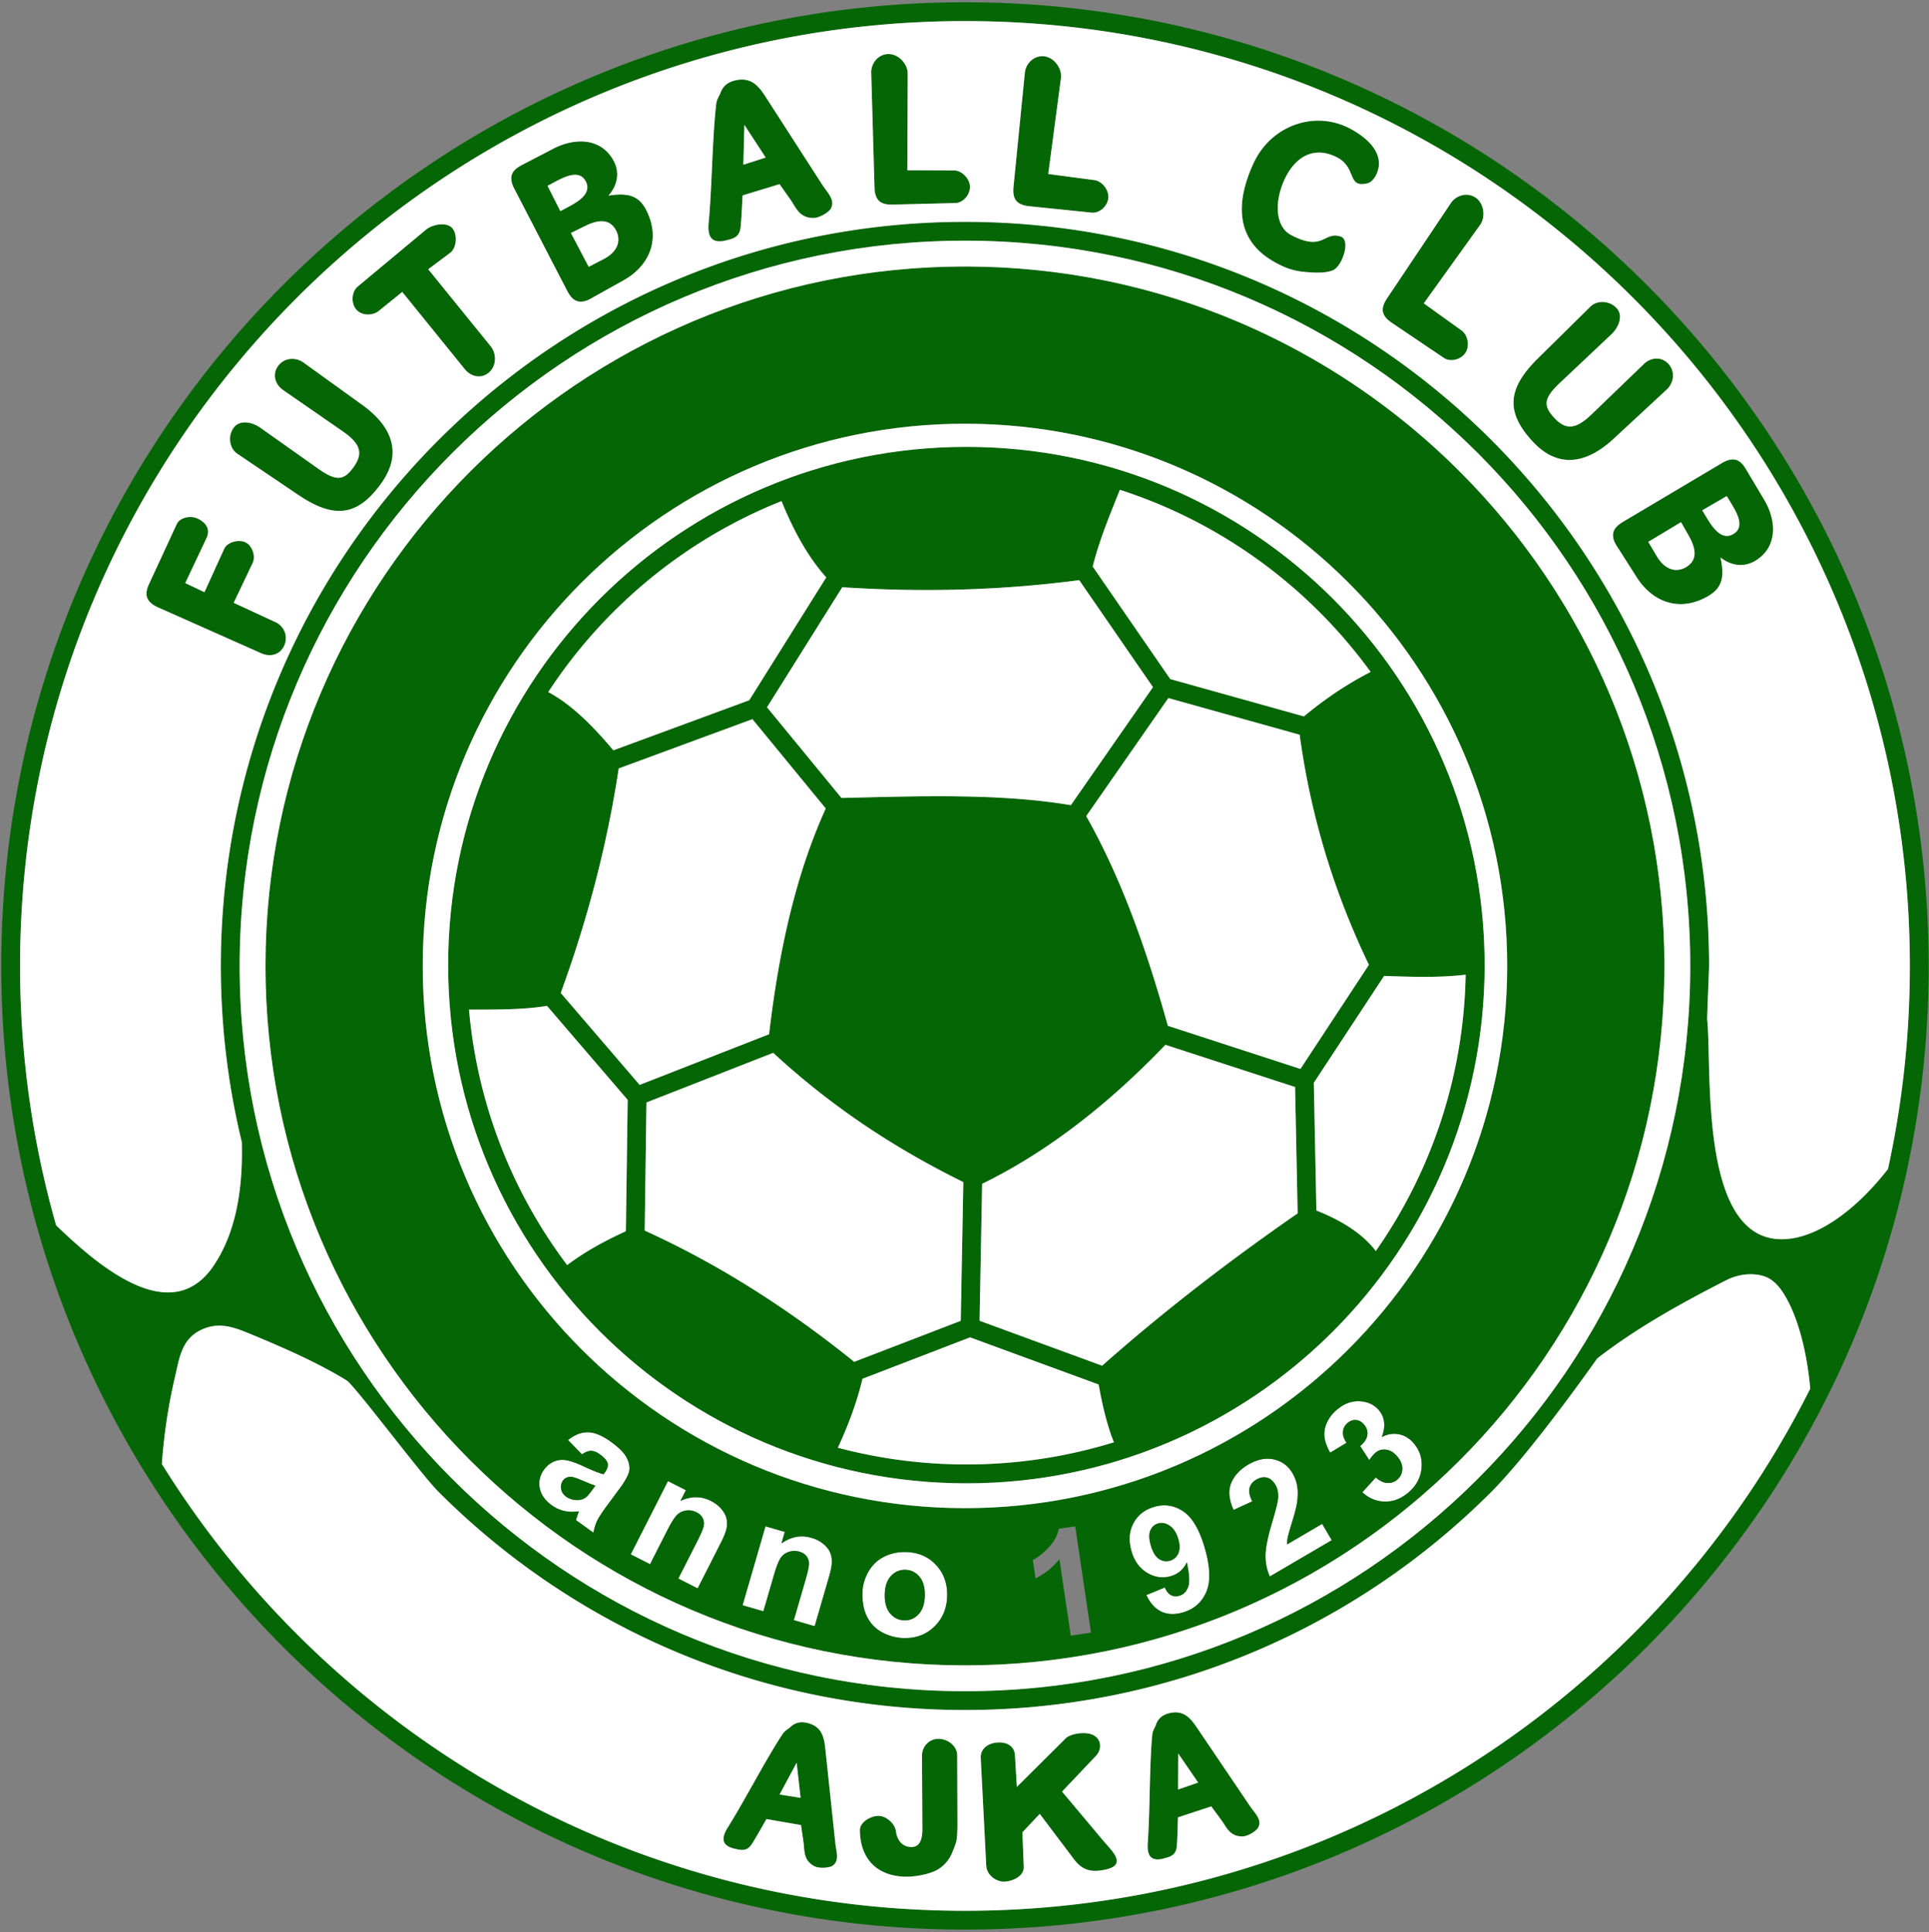
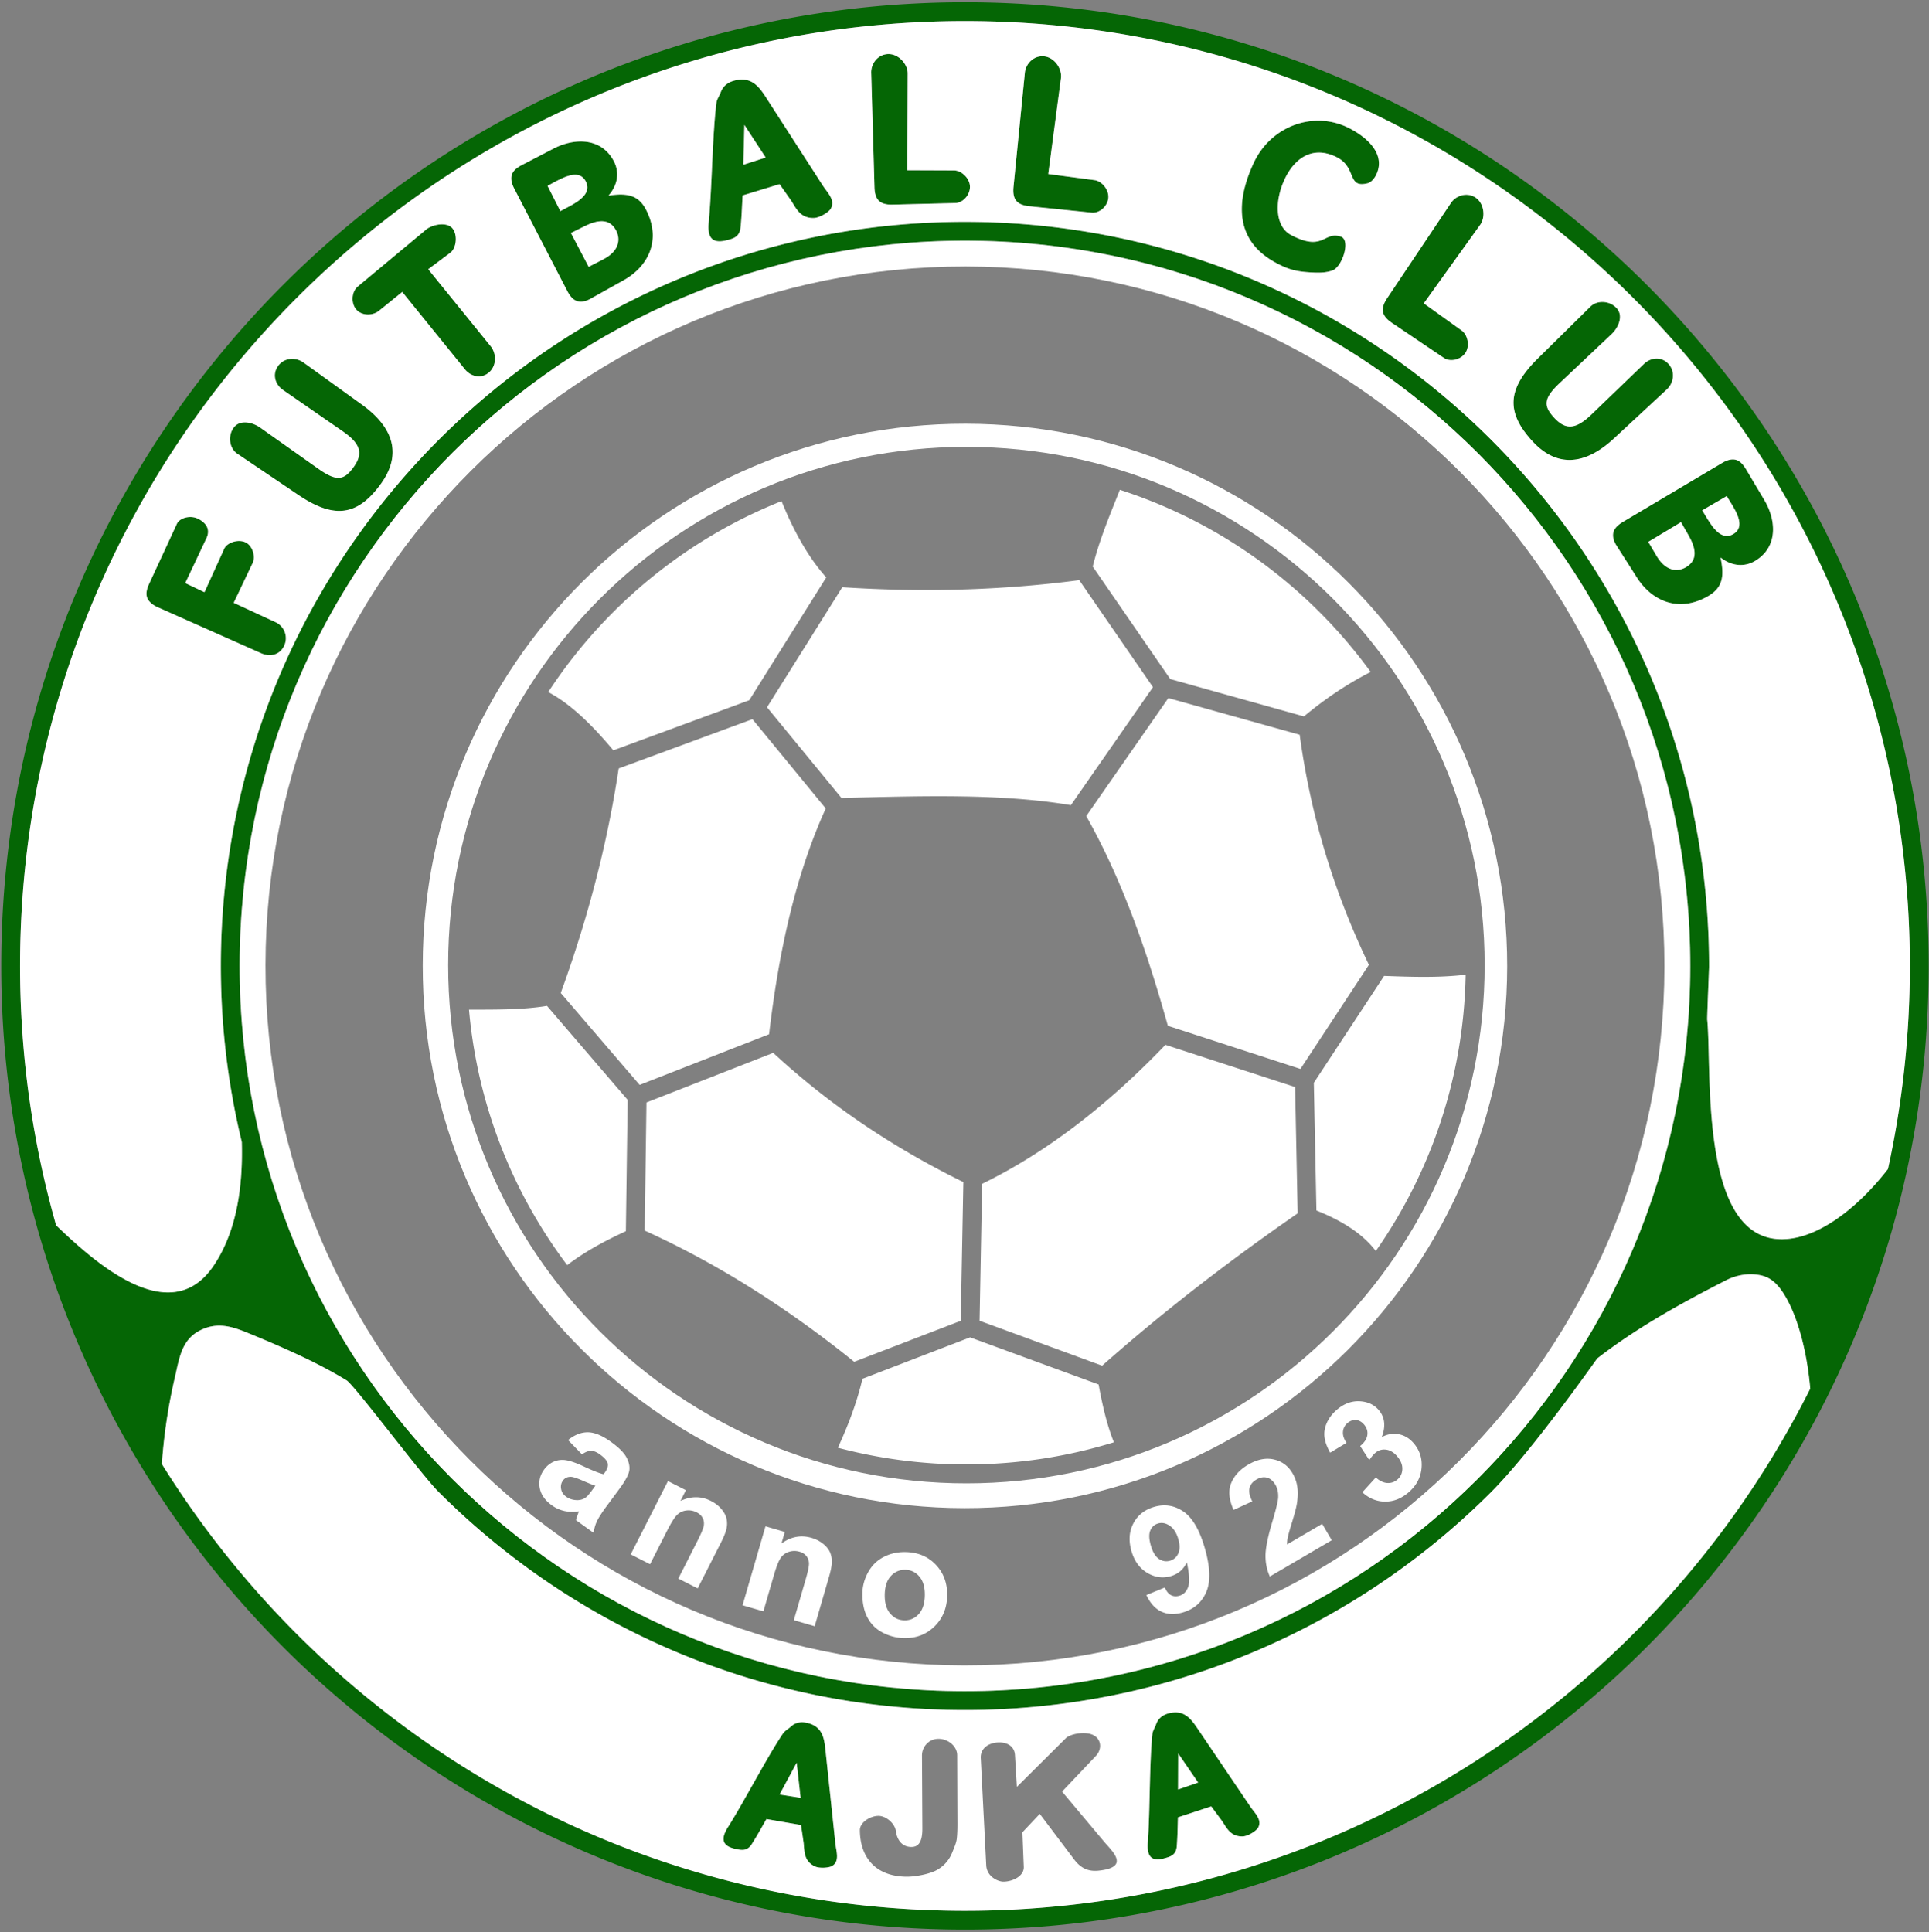
<svg xmlns="http://www.w3.org/2000/svg" width="579" height="580" fill="none">
  <rect width="100%" height="100%" fill="#808080" stroke="none" />
  <path fill="#056605" fill-rule="evenodd" d="m61.97 161.544-6.362 13.472 5.762 2.742 5.926-13.025c.884-1.944 4.25-2.962 6.386-1.945 2.13 1.013 3.081 4.26 2.17 6.176l-5.7 11.974 12.607 5.839a5.299 5.299 0 0 1 2.515 7.1c-1.337 2.811-4.307 3.351-6.868 2.211l-31.138-13.853c-1.128-.502-1.946-1.134-2.493-1.8a3.417 3.417 0 0 1-.806-2.288c.014-.858.295-1.83.806-2.934l8.292-17.93c.91-1.967 4.194-2.673 6.363-1.584 2.184 1.095 3.884 2.999 2.54 5.845ZM135.139 75.882l-6.606 4.934 18.747 23.117c1.756 2.165 1.834 5.852-.534 7.881-2.369 2.031-5.444 1.214-7.213-.972l-18.794-23.21-7.028 5.683c-1.813 1.466-5.084 1.558-6.784-.426-1.658-1.934-1.367-5.366.417-6.852l20.585-17.152c1.797-1.497 6.116-2.388 7.826-.394 1.701 1.985 1.242 6.003-.616 7.39ZM237.278 59.937l-3.282-4.662-11.097 3.38c-.128 1.826-.267 6.418-.618 9.646-.321 2.958-2.349 3.347-4.28 3.84-5.131 1.31-5.605-2.026-5.279-5.436.979-10.242 1.088-25.937 2.296-35.75.146-1.188.978-2.336 1.275-3.166.698-1.948 2.169-3.095 4.142-3.598 5.017-1.28 7.278 1.62 9.505 5.075l16.982 26.35c1.42 2.204 3.954 4.477 2.411 7.081-.592.998-3.359 2.747-5.205 2.744-4.25-.007-5.337-3.354-6.85-5.504Zm-14.16-10.497 6.71-2.152-6.4-9.793-.31 11.945ZM366.635 546.387l-3.067-4.159-9.99 3.284c-.079 1.658-.114 5.822-.368 8.755-.232 2.687-2.062 3.08-3.802 3.566-4.624 1.289-5.12-1.725-4.893-4.821.683-9.302.468-23.529 1.367-32.447.109-1.08.84-2.136 1.093-2.895.593-1.78 1.904-2.848 3.681-3.343 4.522-1.261 6.629 1.322 8.716 4.409l15.918 23.543c1.331 1.968 3.673 3.979 2.326 6.369-.516.916-2.989 2.557-4.663 2.591-3.852.079-4.903-2.933-6.318-4.852Zm-13.042-9.23 6.038-2.085-5.996-8.748-.042 10.833ZM241.175 552.937l-.755-5.113-10.361-1.792c-.849 1.426-2.836 5.087-4.437 7.557-1.467 2.263-3.267 1.751-5.031 1.363-4.688-1.034-3.711-3.928-2.056-6.555 4.972-7.892 11.464-20.553 16.445-28.004.603-.902 1.745-1.492 2.325-2.043 1.359-1.292 3.018-1.62 4.82-1.222 4.584 1.011 5.231 4.28 5.624 7.986l2.996 28.261c.251 2.362 1.375 5.237-.937 6.715-.886.566-3.84.854-5.334.098-3.437-1.74-2.951-4.893-3.299-7.251Zm-7.179-14.275 6.31.996-1.186-10.539-5.124 9.543ZM399.903 81.203c-1.611.555-3.175.69-5.257.616-5.371-.192-8.012-.851-12.26-3.26-11.754-6.665-11.438-18.112-6.098-29.627 5.22-11.257 18.312-15.963 28.956-10.326 6.455 3.419 10.589 8.52 7.732 14.043-.454.878-1.404 2.08-2.398 2.34-6.392 1.664-3.198-4.7-9.327-7.795-7.307-3.69-12.702.431-15.552 6.382-3.225 6.735-3.045 14.405 1.835 16.974 9.783 5.15 9.771-1.26 14.927.47 3.056 1.027.42 9.156-2.558 10.183ZM444.276 67.488l-16.918 23.57 11.384 8.17c1.823 1.309 2.483 4.678 1.082 6.73-1.423 2.085-4.553 2.751-6.423 1.489l-15.684-10.58c-1.548-1.046-2.418-2.156-2.627-3.305-.209-1.148.221-2.482 1.249-4.018l19.148-28.594c1.544-2.306 4.876-3.368 7.44-1.617 2.576 1.758 3 5.855 1.349 8.155ZM318.447 23.462l-3.809 28.762 13.892 1.839c2.224.294 4.395 2.953 4.127 5.423-.273 2.51-2.718 4.573-4.962 4.342l-18.82-1.937c-1.858-.192-3.149-.76-3.875-1.675-.725-.914-.976-2.294-.793-4.133l3.407-34.244c.274-2.762 2.712-5.269 5.798-4.934 3.101.337 5.407 3.75 5.035 6.557ZM272.455 22.082l-.117 29.013 14.013.055c2.244.01 4.735 2.37 4.783 4.855.05 2.524-2.114 4.881-4.368 4.938l-18.914.474c-1.867.046-3.22-.354-4.056-1.168-.836-.815-1.26-2.15-1.313-3.998l-.98-34.4c-.079-2.774 2.019-5.57 5.123-5.631 3.118-.061 5.84 3.03 5.829 5.862ZM461.582 107.604l15.808-15.59c1.975-1.948 5.702-1.852 7.842.47 2.146 2.329.526 5.891-1.546 7.846l-15.524 14.646c-4.897 4.621-4.931 6.859-1.702 10.378 3.504 3.817 6.524 3.591 11.282-.992l15.688-15.112c2.029-1.955 5.211-2.351 7.357-.022 2.156 2.34 1.586 5.755-.492 7.682l-15.878 14.723c-8.907 8.26-17.296 8.583-24.432.832-7.994-8.682-7.662-15.728 1.597-24.861ZM89.614 148.607 71.21 136.185c-2.3-1.552-2.94-5.225-1.086-7.78 1.86-2.564 5.672-1.678 7.997-.032l17.42 12.329c5.496 3.889 7.697 3.481 10.51-.379 3.051-4.187 2.234-7.104-3.198-10.864l-17.91-12.399c-2.316-1.604-3.332-4.645-1.472-7.208 1.869-2.576 5.329-2.69 7.628-1.033l17.566 12.661c9.854 7.103 11.826 15.264 5.635 23.788-6.934 9.55-13.908 10.615-24.687 3.339ZM491.335 173.378l-6.134-9.617c-1.01-1.583-1.232-2.996-.9-4.107.332-1.112 1.314-2.104 2.886-3.039l29.739-17.664c1.607-.953 2.997-1.232 4.115-.927 1.119.306 2.109 1.267 3.049 2.846l5.465 9.183c3.653 6.137 4.176 14.199-2.787 18.328-3.08 1.827-6.909 1.661-10.35-1.054 1.225 5.731.643 9.114-3.82 11.662-8.897 5.082-16.873 1.273-21.263-5.611Zm15.452-12.757-2.22-3.889-9.826 5.914 2.522 4.275c2.597 4.404 6.147 4.99 8.944 3.242 3.57-2.229 2.712-5.81.58-9.542Zm11.498-11.712-7.347 4.274 1.475 2.443c2.026 3.356 4.652 6.687 7.968 4.609 3.385-2.121 1.053-6.234-1.068-9.664l-1.028-1.662ZM187.211 84.11l-9.957 5.566c-1.639.915-3.063 1.055-4.153.66-1.09-.396-2.024-1.434-2.865-3.058l-15.908-30.715c-.859-1.659-1.056-3.063-.686-4.161.369-1.1 1.387-2.032 3.018-2.879l9.484-4.923c6.339-3.29 14.417-3.345 18.136 3.846 1.645 3.182 1.257 6.994-1.654 10.272 5.793-.89 9.136-.112 11.421 4.49 4.556 9.178.291 16.92-6.836 20.902Zm-11.839-16.167-4.011 1.991 5.334 10.153 4.414-2.27c4.548-2.337 5.338-5.847 3.756-8.74-2.019-3.694-5.643-3.045-9.493-1.134Zm-11.024-12.158 3.841 7.582 2.524-1.33c3.468-1.827 6.946-4.256 5.063-7.687-1.921-3.502-6.162-1.413-9.709.505l-1.719.93Z" clip-rule="evenodd" />
  <path fill="#fff" fill-rule="evenodd" d="m174.684 436.557-4.176-4.295c1.949-1.566 3.924-2.343 5.919-2.332 1.995.01 4.295.953 6.894 2.824 2.361 1.7 3.925 3.245 4.68 4.638.749 1.389 1.056 2.685.905 3.885-.151 1.2-1.048 2.948-2.705 5.251l-4.524 6.12c-1.264 1.757-2.116 3.116-2.551 4.073-.435.957-.763 2.078-.985 3.364l-5.25-3.78c.115-.444.312-1.084.603-1.909.144-.376.227-.628.258-.752-1.539.239-2.981.207-4.33-.09a10.11 10.11 0 0 1-3.769-1.697c-2.053-1.478-3.271-3.205-3.648-5.176-.383-1.965.044-3.807 1.276-5.518.81-1.126 1.807-1.941 2.987-2.44 1.175-.493 2.419-.633 3.734-.398 1.31.229 3.009.827 5.097 1.793 2.804 1.316 4.836 2.115 6.076 2.401l.384-.534c.741-1.029 1.018-1.943.836-2.748-.193-.803-.988-1.707-2.384-2.712-.946-.681-1.813-1.023-2.614-1.023-.803-.011-1.705.346-2.713 1.055Zm4.018 9.398c-.838-.261-2.107-.765-3.807-1.51-1.694-.741-2.881-1.126-3.544-1.155-1.045 0-1.837.367-2.379 1.12-.537.746-.719 1.583-.555 2.521.164.939.671 1.714 1.526 2.33.953.685 2.093 1.028 3.411 1.029.984-.024 1.825-.297 2.525-.849.459-.353 1.151-1.164 2.063-2.431l.76-1.055ZM209.41 476.789l-5.81-2.951 5.7-11.216c1.206-2.374 1.858-3.972 1.963-4.791.101-.828-.029-1.57-.397-2.246-.368-.676-.949-1.211-1.74-1.613-1.018-.518-2.07-.705-3.156-.564a4.66 4.66 0 0 0-2.773 1.347c-.768.758-1.771 2.364-3.02 4.823l-5.057 9.95-5.809-2.952 11.183-22.006 5.385 2.737-1.641 3.229c3.182-1.486 6.231-1.484 9.164.006 1.286.654 2.348 1.487 3.182 2.488.836 1.013 1.344 2.009 1.526 2.999a7.123 7.123 0 0 1-.098 3.027c-.244 1.023-.799 2.377-1.661 4.073l-6.941 13.66ZM244.528 488.142l-6.258-1.818 3.51-12.081c.743-2.557 1.086-4.249 1.036-5.072-.055-.833-.321-1.538-.808-2.133-.488-.596-1.159-1.014-2.011-1.261-1.096-.319-2.165-.307-3.205.034a4.656 4.656 0 0 0-2.474 1.84c-.613.887-1.299 2.652-2.069 5.302l-3.113 10.718-6.257-1.818 6.885-23.705 5.801 1.686-1.01 3.478c2.849-2.053 5.845-2.619 9.004-1.701 1.386.402 2.584 1.023 3.59 1.851 1.011.839 1.695 1.723 2.058 2.662.368.949.525 1.944.468 2.992-.049 1.051-.342 2.484-.873 4.311l-4.274 14.715ZM258.861 478.252c.032-2.172.594-4.264 1.694-6.277 1.1-2.022 2.637-3.545 4.611-4.586 1.973-1.041 4.161-1.548 6.578-1.512 3.733.055 6.767 1.312 9.117 3.773 2.35 2.469 3.494 5.546 3.439 9.255-.055 3.741-1.306 6.822-3.744 9.244-2.446 2.422-5.491 3.605-9.145 3.551-2.259-.033-4.407-.58-6.445-1.633-2.03-1.052-3.569-2.573-4.61-4.571-1.041-1.989-1.537-4.406-1.495-7.244Zm6.7.448c-.036 2.449.516 4.336 1.654 5.653 1.145 1.325 2.562 1.996 4.266 2.021 1.697.025 3.133-.604 4.301-1.895 1.169-1.282 1.776-3.168 1.812-5.649.036-2.418-.515-4.289-1.645-5.606-1.131-1.324-2.547-1.995-4.244-2.02-1.704-.026-3.14.603-4.325 1.894-1.176 1.283-1.782 3.153-1.819 5.602Z" clip-rule="evenodd" />
-   <path fill="#056605" fill-rule="evenodd" d="m287.305 526.839.076 20.562c.007 1.801-.061 3.329-.205 4.58-.145 1.259-.866 2.866-1.393 4.159-.888 2.18-2.354 3.88-4.414 5.099-2.064 1.221-6.445 2.141-9.405 2.095-9.391-.145-13.822-6.051-13.866-13.99-.013-2.343 3.162-4.262 5.549-4.275 2.398-.013 4.972 2.379 5.246 4.5.328 2.528 1.677 4.683 4.4 4.832 2.296.125 3.587-1.344 3.564-5.555L276.739 527c-.014-2.616 2.003-5.039 4.922-5.055 2.928-.015 5.634 2.245 5.644 4.894ZM304.644 526.83l.571 9.548 14.683-14.61c1.416-1.409 6.299-2.249 8.621-.744 2.253 1.461 2.069 4.298.451 6.006l-10.189 10.753 12.614 15.036c2.378 2.835 8.027 7.693-1.663 8.7-3.471.361-5.604-1.079-7.376-3.429l-10.27-13.617-5.214 5.532.413 10.389c.104 2.627-3.068 4.342-5.986 4.42-1.797.048-5.109-1.562-5.278-4.872l-1.646-32.226c-.133-2.61 1.919-4.452 5.023-4.672 2.911-.205 5.089 1.154 5.246 3.786Z" clip-rule="evenodd" />
  <path fill="#fff" fill-rule="evenodd" d="m344.082 478.781 5.548-2.269c.47 1.132 1.084 1.896 1.826 2.289.743.401 1.599.46 2.553.187 1.214-.347 2.078-1.207 2.603-2.576.525-1.369.395-3.863-.38-7.47-.994 2.147-2.599 3.538-4.831 4.176-2.42.691-4.782.357-7.077-1.014-2.293-1.371-3.864-3.554-4.722-6.555-.894-3.129-.688-5.914.625-8.354 1.312-2.448 3.408-4.08 6.279-4.9 3.123-.892 6.039-.413 8.733 1.433 2.696 1.854 4.84 5.551 6.427 11.107 1.613 5.642 1.737 10.017.369 13.11-1.366 3.1-3.723 5.124-7.068 6.08-2.405.687-4.527.595-6.382-.273-1.846-.862-3.353-2.52-4.503-4.971Zm9.612-16.738c-.544-1.902-1.404-3.256-2.579-4.054-1.168-.799-2.33-1.034-3.478-.706-1.092.312-1.873 1.001-2.345 2.067-.479 1.069-.435 2.578.123 4.531.568 1.988 1.379 3.333 2.428 4.042 1.047.703 2.156.89 3.334.554 1.134-.324 1.962-1.042 2.48-2.161.519-1.119.531-2.543.037-4.273ZM396.858 457.415l2.877 4.908-18.589 10.894c-.895-1.985-1.324-4.105-1.297-6.361.027-2.258.719-5.64 2.063-10.139 1.083-3.629 1.658-6 1.735-7.109.086-1.521-.181-2.819-.811-3.894-.695-1.186-1.543-1.909-2.554-2.173-1.005-.267-2.066-.07-3.18.583-1.108.649-1.787 1.498-2.052 2.553-.262 1.044.014 2.371.821 3.984l-5.604 2.574c-1.399-3.109-1.644-5.786-.729-8.035.918-2.243 2.618-4.096 5.111-5.557 2.731-1.6 5.31-2.117 7.739-1.559 2.424.562 4.279 1.941 5.566 4.137a11.225 11.225 0 0 1 1.421 3.961c.216 1.388.199 2.982-.049 4.788-.155 1.198-.63 3.06-1.402 5.581-.779 2.524-1.246 4.165-1.392 4.934a10.336 10.336 0 0 0-.224 2.113l10.55-6.183ZM408.918 447.929l4.038-4.44c1.136 1.031 2.281 1.582 3.435 1.651 1.154.069 2.175-.279 3.063-1.045.955-.824 1.441-1.883 1.468-3.178.02-1.29-.5-2.557-1.573-3.801-1.009-1.17-2.125-1.834-3.343-1.977-1.217-.143-2.278.171-3.182.951-.594.512-1.198 1.24-1.823 2.184l-2.743-4.22c1.284-1.048 2-2.15 2.159-3.302.164-1.148-.176-2.205-1.01-3.171-.707-.82-1.51-1.26-2.421-1.333-.905-.067-1.76.246-2.568.944-.797.687-1.236 1.549-1.318 2.586-.088 1.042.271 2.143 1.063 3.312l-4.903 2.958c-.978-1.739-1.55-3.306-1.711-4.716-.162-1.398.081-2.82.716-4.255.64-1.43 1.63-2.728 2.965-3.879 2.283-1.97 4.744-2.821 7.386-2.546 2.17.218 3.912 1.082 5.214 2.591 1.843 2.137 2.156 4.854.919 8.14 1.648-.899 3.332-1.188 5.066-.87 1.728.323 3.229 1.217 4.497 2.687 1.838 2.131 2.628 4.625 2.371 7.469-.258 2.845-1.542 5.264-3.86 7.264-2.193 1.892-4.56 2.829-7.098 2.801-2.54-.018-4.805-.953-6.807-2.805Z" clip-rule="evenodd" />
-   <path fill="#056605" fill-rule="evenodd" d="M168.311 298.059c8.6-23.602 14.157-45.969 17.396-67.393l40.145-14.791 22 26.805c-9.104 20.058-14.128 43.121-17.009 67.763l-38.851 15.209-23.681-27.593Zm15.786-72.833c-6.224-7.424-12.634-13.823-19.542-17.484a150.594 150.594 0 0 1 19.53-24.032c14.279-14.279 31.427-25.689 50.504-33.294 3.854 9.582 8.382 17.302 13.416 22.904l-23.118 36.878-40.79 15.028Zm68.719-48.96c23.81 1.556 47.482.986 71.116-2.127l22.135 32.124-24.644 35.42c-21.285-3.577-45.16-2.714-68.855-2.16l-22.342-27.222 22.59-36.035Zm75.17-6.204c1.918-7.786 5.085-15.35 8.142-23.041 22.866 7.376 43.333 20.096 59.926 36.689a150.687 150.687 0 0 1 15.359 17.984c-6.975 3.552-13.641 8.032-20.027 13.346l-40.132-11.21-23.268-33.768Zm62.116 50.488c3.46 25.446 10.759 48.206 20.784 69.056l-20.548 31.252-39.8-12.947c-6.33-22.675-13.903-44.204-24.504-62.938l24.653-35.433 39.415 11.01Zm25.346 72.392c8.452.307 16.588.575 24.476-.368-.581 30.824-10.466 59.37-26.964 82.949-3.943-5.185-10.135-9.098-17.83-12.162l-.78-38.331 21.098-32.088Zm-25.951 71.272c-20.461 14.185-40.138 29.296-58.696 45.729l-36.778-13.489.769-41.104c18.861-9.216 37.199-23.144 55.02-41.725l38.914 12.66.771 37.929Zm-59.742 51.375c1.2 6.642 2.659 12.61 4.595 17.34-13.996 4.321-28.866 6.65-44.281 6.65a150.064 150.064 0 0 1-38.578-5.015c3.277-7.079 5.776-13.88 7.389-20.698l32.293-12.428 38.582 14.151Zm-73.36-6.813c-20.057-16.174-40.978-29.445-62.886-39.391l.529-38.457 38.052-14.896c17.833 16.496 37.019 28.936 57.063 38.798l-.779 41.639-31.979 12.307Zm-68.537-39.203c-6.216 2.841-12.195 6.06-17.619 10.167-16.354-21.729-26.936-48.048-29.466-76.682 8.011-.021 16.167.069 23.406-1.132l24.222 28.223-.543 39.424Zm-7.781-189.871c28.149-28.15 67.038-45.561 109.992-45.561 42.955 0 81.843 17.411 109.993 45.561 28.15 28.149 45.561 67.038 45.561 109.992 0 42.955-17.411 81.843-45.561 109.993-28.15 28.15-67.038 45.561-109.993 45.561-42.954 0-81.843-17.411-109.992-45.561-28.15-28.15-45.561-67.038-45.561-109.993 0-42.954 17.411-81.843 45.561-109.992Z" clip-rule="evenodd" />
  <path fill="#fff" fill-rule="evenodd" d="m188.401 330.153-24.222-28.223c-7.238 1.201-15.395 1.11-23.406 1.132 2.53 28.633 13.112 54.952 29.465 76.683 5.424-4.108 11.403-7.328 17.62-10.168l.543-39.424ZM194.038 330.927l-.529 38.456c21.908 9.947 42.829 23.219 62.886 39.393l31.979-12.308.779-41.639c-20.044-9.862-39.23-22.302-57.063-38.798l-38.052 14.896ZM291.173 401.438l-32.292 12.428c-1.614 6.818-4.113 13.62-7.391 20.698a150.12 150.12 0 0 0 38.579 5.014c15.415 0 30.285-2.328 44.281-6.648-1.936-4.73-3.395-10.698-4.595-17.342l-38.582-14.15ZM294.792 355.35l-.769 41.103 36.777 13.489c18.559-16.433 38.236-31.544 58.697-45.728l-.771-37.93-38.914-12.659c-17.821 18.58-36.159 32.508-55.02 41.725ZM394.35 325.027l.78 38.331c7.696 3.064 13.889 6.978 17.83 12.162 16.498-23.579 26.383-52.125 26.967-82.95-7.889.944-16.026.676-24.479.369l-21.098 32.088ZM350.538 307.91l39.8 12.948 20.548-31.253c-10.025-20.85-17.324-43.61-20.784-69.056l-39.415-11.01-24.653 35.433c10.601 18.734 18.174 40.263 24.504 62.938ZM252.568 239.524c23.695-.554 47.57-1.417 68.855 2.16l24.644-35.42-22.134-32.123c-23.634 3.113-47.307 3.682-71.117 2.126l-22.59 36.035 22.342 27.222ZM247.852 242.68l-22-26.805-40.144 14.79c-3.239 21.425-8.796 43.792-17.397 67.394l23.681 27.592 38.851-15.208c2.881-24.642 7.905-47.706 17.009-67.763ZM184.097 225.224l40.789-15.028 23.119-36.877c-5.034-5.603-9.562-13.324-13.416-22.905-19.077 7.606-36.225 19.015-50.504 33.294a150.691 150.691 0 0 0-19.531 24.031c6.908 3.661 13.319 10.06 19.543 17.485ZM327.986 170.065l23.268 33.767 40.132 11.211c6.387-5.315 13.053-9.795 20.027-13.346a150.618 150.618 0 0 0-15.359-17.985c-16.593-16.593-37.06-29.312-59.926-36.689-3.057 7.692-6.224 15.255-8.142 23.042Z" clip-rule="evenodd" />
  <path fill="#056605" fill-rule="evenodd" d="M289.892 72.24c-60.116-.068-114.572 24.238-154.017 63.592-39.44 39.35-63.87 93.745-63.94 153.857-.069 60.117 24.238 114.572 63.592 154.017 39.35 39.441 93.745 63.871 153.857 63.94 60.116.069 114.572-24.237 154.017-63.592 39.44-39.35 63.87-93.745 63.939-153.857.069-60.116-24.237-114.572-63.591-154.017-39.35-39.44-93.745-63.87-153.857-63.94Zm.076-65.913C211.65 6.237 140.707 37.902 89.321 89.17 37.938 140.435 6.11 211.3 6.02 289.613c-.03 27.117 3.747 53.348 10.826 78.191 11.853 11.403 34.224 31.258 47.18 12.256 6.152-9.022 8.99-21.419 8.553-37.25-4.132-17.028-6.312-34.818-6.292-53.121.071-61.681 25.136-117.493 65.601-157.865 40.462-40.368 96.327-65.301 158.003-65.23 61.68.07 117.493 25.135 157.865 65.6 40.368 40.462 65.301 96.327 65.23 158.003 0 .729-.567 13.887-.567 15.783 1.481 14.078-2.434 63.255 20.379 65.883 11.005 1.267 23.932-8.127 33.887-20.958 4.279-19.533 6.544-39.819 6.568-60.632.09-78.317-31.575-149.26-82.843-200.647-51.265-51.383-122.13-83.209-200.443-83.299ZM104.165 414.428c-7.316-4.512-16.604-8.935-29.73-14.306-4.766-1.949-9.213-3.421-14.438-.75-5.573 2.85-6.2 8.501-7.5 14.063-1.995 8.536-3.28 17.192-3.918 26.002a284.885 284.885 0 0 0 40.286 50.824c51.264 51.382 122.129 83.208 200.443 83.298 78.318.091 149.26-31.575 200.647-82.843a284.441 284.441 0 0 0 53.397-73.886c-.862-9.928-3.246-20.103-7.067-27.001-3.182-5.742-6.016-7.067-10.032-7.313-2.684-.164-5.595.473-8.156 1.782-13.593 6.944-26.921 14.334-38.671 23.459.384-.618-19.262 27.557-32.039 40.306-40.462 40.368-96.327 65.301-158.003 65.23-61.681-.071-117.493-25.135-157.866-65.601-5.13-5.142-24.202-30.706-27.353-33.264ZM85.335 85.162C137.738 32.88 210.09.588 289.968.68c79.882.092 152.164 32.553 204.451 84.96 52.282 52.403 84.574 124.755 84.482 204.633-.092 79.883-32.553 152.165-84.96 204.451-52.403 52.283-124.755 84.575-204.633 84.483-79.883-.092-152.165-32.553-204.451-84.96C32.574 441.843.283 369.491.374 289.613c.092-79.882 32.553-152.164 84.96-204.45Z" clip-rule="evenodd" />
-   <path fill="#056605" fill-rule="evenodd" d="M289.88 79.992C173.929 79.86 79.824 173.747 79.69 289.698c-.133 115.95 93.755 210.055 209.706 210.189 115.95.134 210.055-93.755 210.189-209.705.134-115.951-93.755-210.056-209.705-210.19Zm-162.992 209.76c.103-89.884 73.053-162.666 162.937-162.562 89.884.103 162.666 73.053 162.563 162.937-.104 89.885-73.054 162.666-162.938 162.563-89.884-.104-162.666-73.053-162.562-162.938Zm116.671 171.854c1.386.402 2.584 1.023 3.59 1.852 1.011.838 1.695 1.722 2.058 2.661.368.949.525 1.944.468 2.992-.05 1.051-.342 2.485-.873 4.312l-4.274 14.714-6.257-1.817 3.509-12.081c.743-2.558 1.086-4.249 1.036-5.073-.055-.833-.321-1.538-.808-2.133-.488-.596-1.159-1.013-2.011-1.261-1.096-.319-2.165-.307-3.205.034a4.653 4.653 0 0 0-2.474 1.841c-.613.887-1.299 2.652-2.069 5.301l-3.113 10.718-6.257-1.818 6.885-23.704 5.801 1.685-1.01 3.479c2.849-2.053 5.845-2.62 9.004-1.702Zm15.302 16.642c.032-2.172.595-4.264 1.694-6.278 1.101-2.021 2.637-3.544 4.611-4.585 1.973-1.041 4.161-1.548 6.578-1.512 3.733.054 6.767 1.312 9.117 3.773 2.35 2.468 3.494 5.546 3.439 9.254-.055 3.742-1.306 6.823-3.744 9.245-2.446 2.421-5.491 3.605-9.145 3.551-2.259-.033-4.407-.58-6.445-1.633-2.03-1.052-3.569-2.574-4.611-4.571-1.04-1.989-1.536-4.406-1.494-7.244Zm-88.353-45.99c1.949-1.566 3.924-2.343 5.919-2.332 1.995.01 4.295.953 6.894 2.824 2.361 1.699 3.925 3.245 4.68 4.638.749 1.389 1.056 2.685.905 3.885-.151 1.2-1.048 2.948-2.706 5.251l-4.523 6.12c-1.264 1.757-2.116 3.116-2.551 4.073-.435.957-.763 2.078-.985 3.364l-5.25-3.78c.115-.444.312-1.084.603-1.909.144-.376.227-.628.258-.752-1.539.239-2.981.207-4.33-.09a10.126 10.126 0 0 1-3.769-1.697c-2.053-1.478-3.271-3.205-3.649-5.177-.382-1.964.045-3.806 1.277-5.517.81-1.126 1.808-1.941 2.987-2.44 1.175-.493 2.419-.633 3.734-.399 1.31.23 3.009.828 5.097 1.794 2.804 1.316 4.836 2.115 6.076 2.401l.384-.534c.741-1.029 1.018-1.943.836-2.748-.193-.804-.988-1.708-2.384-2.713-.946-.681-1.813-1.022-2.614-1.022-.803-.011-1.705.346-2.713 1.055l-4.176-4.295Zm18.803 34.317 11.183-22.006 5.385 2.737-1.641 3.229c3.182-1.486 6.231-1.484 9.164.006 1.286.654 2.348 1.487 3.182 2.488.837 1.012 1.344 2.008 1.526 2.999a7.102 7.102 0 0 1-.098 3.026c-.244 1.023-.799 2.378-1.661 4.074l-6.941 13.66-5.809-2.952 5.699-11.215c1.206-2.375 1.858-3.973 1.963-4.791.101-.829-.029-1.57-.397-2.247-.368-.675-.949-1.211-1.74-1.613-1.018-.517-2.07-.705-3.155-.563a4.65 4.65 0 0 0-2.774 1.347c-.767.757-1.771 2.363-3.02 4.823l-5.057 9.95-5.809-2.952Zm219.607-18.651 4.038-4.439c1.136 1.031 2.281 1.582 3.435 1.651 1.154.069 2.175-.279 3.063-1.045.955-.824 1.441-1.884 1.468-3.179.021-1.29-.5-2.556-1.573-3.8-1.009-1.17-2.125-1.834-3.342-1.977-1.218-.143-2.279.171-3.183.951-.593.512-1.198 1.24-1.823 2.184l-2.743-4.22c1.284-1.048 2-2.15 2.159-3.302.165-1.148-.176-2.205-1.01-3.171-.706-.82-1.51-1.261-2.421-1.333-.905-.067-1.76.246-2.568.943-.797.688-1.236 1.55-1.318 2.587-.088 1.041.271 2.142 1.063 3.312l-4.903 2.958c-.977-1.74-1.55-3.306-1.711-4.716-.161-1.398.081-2.82.716-4.256.64-1.429 1.63-2.727 2.965-3.878 2.283-1.97 4.744-2.821 7.386-2.546 2.17.218 3.912 1.082 5.214 2.591 1.843 2.137 2.156 4.854.919 8.14 1.648-.9 3.332-1.188 5.066-.87 1.728.323 3.229 1.217 4.497 2.687 1.838 2.131 2.628 4.624 2.371 7.469-.258 2.845-1.542 5.264-3.86 7.264-2.194 1.892-4.56 2.829-7.098 2.8-2.54-.017-4.805-.952-6.807-2.805Zm-38.651 5.308c-1.399-3.109-1.644-5.787-.729-8.036.918-2.243 2.618-4.096 5.111-5.556 2.731-1.601 5.31-2.117 7.739-1.559 2.424.561 4.279 1.94 5.566 4.137a11.213 11.213 0 0 1 1.421 3.96c.216 1.388.198 2.982-.049 4.789-.155 1.198-.63 3.06-1.402 5.581-.779 2.524-1.246 4.165-1.392 4.934a10.336 10.336 0 0 0-.224 2.113l10.55-6.183 2.876 4.908-18.588 10.894c-.895-1.985-1.324-4.105-1.297-6.362.027-2.257.719-5.639 2.063-10.139 1.083-3.629 1.658-5.999 1.735-7.108.087-1.522-.181-2.819-.811-3.895-.695-1.185-1.543-1.908-2.554-2.172-1.005-.268-2.066-.07-3.18.583-1.108.649-1.787 1.497-2.052 2.552-.261 1.045.014 2.372.821 3.984l-5.604 2.575Zm-55.534 11.3c1.646-1.724 2.666-3.603 3.074-5.634l4.925-.731 4.736 31.902-6.071.901-3.409-22.967c-1.906 2.412-4.291 4.343-7.156 5.787l-.822-5.538c1.511-.753 3.086-1.991 4.723-3.72Zm29.349 14.248 5.548-2.269c.47 1.131 1.084 1.895 1.826 2.289.744.401 1.599.46 2.553.187 1.214-.347 2.078-1.207 2.603-2.577.525-1.368.395-3.862-.38-7.469-.994 2.147-2.599 3.538-4.832 4.176-2.419.691-4.781.357-7.076-1.014-2.293-1.371-3.865-3.554-4.722-6.555-.894-3.13-.688-5.914.625-8.354 1.312-2.448 3.408-4.08 6.279-4.9 3.123-.892 6.039-.414 8.733 1.433 2.696 1.854 4.84 5.551 6.427 11.107 1.612 5.642 1.737 10.017.369 13.109-1.366 3.101-3.723 5.125-7.068 6.081-2.404.687-4.527.595-6.382-.273-1.846-.862-3.352-2.521-4.503-4.971Z" clip-rule="evenodd" />
-   <path fill="#056605" fill-rule="evenodd" d="M174.895 444.444c-1.694-.741-2.881-1.126-3.544-1.155-1.046 0-1.837.367-2.379 1.12-.537.746-.719 1.583-.555 2.521.164.939.671 1.714 1.526 2.33.953.685 2.093 1.028 3.411 1.029.984-.024 1.826-.297 2.525-.849.459-.353 1.151-1.164 2.063-2.431l.76-1.055c-.838-.261-2.107-.765-3.807-1.51ZM267.38 473.098c-1.176 1.283-1.782 3.153-1.819 5.602-.036 2.449.515 4.337 1.654 5.653 1.145 1.325 2.562 1.996 4.266 2.022 1.697.025 3.133-.604 4.301-1.895 1.169-1.283 1.776-3.169 1.812-5.65.036-2.417-.515-4.289-1.646-5.605-1.129-1.325-2.547-1.996-4.243-2.021-1.704-.025-3.14.604-4.325 1.894ZM345.415 463.882c.568 1.988 1.379 3.333 2.428 4.042 1.047.703 2.157.891 3.334.554 1.134-.324 1.962-1.042 2.48-2.161.519-1.118.531-2.543.037-4.273-.543-1.902-1.404-3.256-2.579-4.053-1.168-.8-2.33-1.035-3.478-.707-1.092.312-1.873 1.001-2.345 2.067-.479 1.069-.435 2.579.123 4.531Z" clip-rule="evenodd" />
  <path fill="#fff" fill-rule="evenodd" d="M52.497 413.436c-1.995 8.537-3.28 17.193-3.917 26.003a284.914 284.914 0 0 0 40.285 50.823c51.264 51.382 122.129 83.209 200.443 83.299 78.318.09 149.26-31.575 200.647-82.844a284.492 284.492 0 0 0 53.397-73.879c-.861-9.93-3.245-20.108-7.067-27.008-3.182-5.742-6.016-7.067-10.032-7.312-2.684-.165-5.595.472-8.156 1.781-13.593 6.944-26.921 14.334-38.671 23.459.384-.617-19.262 27.558-32.039 40.306-40.462 40.368-96.327 65.301-158.003 65.23-61.681-.071-117.493-25.135-157.866-65.601-5.13-5.142-24.202-30.706-27.353-33.264-7.316-4.512-16.604-8.935-29.73-14.305-4.765-1.95-9.213-3.422-14.438-.75-5.573 2.849-6.2 8.5-7.5 14.062Zm224.36 135.411-.118-21.846c-.014-2.616 2.004-5.039 4.921-5.055 2.929-.015 5.635 2.245 5.645 4.894l.076 20.562c.007 1.801-.061 3.329-.205 4.58-.145 1.259-.866 2.866-1.393 4.159-.888 2.18-2.354 3.88-4.414 5.099-2.064 1.221-6.445 2.141-9.405 2.095-9.391-.145-13.823-6.051-13.866-13.989-.013-2.344 3.162-4.263 5.549-4.276 2.398-.013 4.972 2.379 5.246 4.5.328 2.529 1.677 4.683 4.4 4.832 2.296.126 3.587-1.345 3.564-5.555Zm-58.322-.449c4.972-7.892 11.464-20.554 16.445-28.004.604-.903 1.745-1.492 2.325-2.043 1.359-1.293 3.018-1.62 4.82-1.223 4.584 1.011 5.231 4.281 5.624 7.986l2.996 28.261c.251 2.363 1.375 5.238-.937 6.716-.886.566-3.84.853-5.334.098-3.437-1.74-2.951-4.893-3.299-7.252l-.754-5.112-10.362-1.792c-.849 1.426-2.836 5.086-4.437 7.557-1.467 2.263-3.267 1.751-5.031 1.362-4.688-1.033-3.711-3.928-2.056-6.554Zm75.84-20.681c-.133-2.61 1.919-4.453 5.023-4.672 2.911-.205 5.089 1.153 5.246 3.785l.571 9.548 14.683-14.609c1.416-1.409 6.299-2.25 8.621-.744 2.253 1.46 2.069 4.298.451 6.005l-10.189 10.754 12.614 15.036c2.378 2.834 8.027 7.692-1.663 8.7-3.471.361-5.604-1.079-7.376-3.429l-10.27-13.617-5.214 5.532.413 10.389c.104 2.627-3.068 4.342-5.986 4.42-1.797.048-5.109-1.562-5.278-4.873l-1.646-32.225Zm50.14 25.295c.683-9.303.468-23.53 1.367-32.447.109-1.08.84-2.137 1.093-2.896.593-1.779 1.903-2.847 3.681-3.343 4.522-1.26 6.629 1.323 8.716 4.41l15.918 23.543c1.331 1.968 3.673 3.978 2.326 6.369-.516.916-2.989 2.557-4.663 2.591-3.852.079-4.903-2.933-6.318-4.852l-3.067-4.159-9.99 3.284c-.079 1.658-.114 5.822-.368 8.755-.232 2.687-2.062 3.08-3.802 3.566-4.624 1.289-5.12-1.725-4.893-4.821Z" clip-rule="evenodd" />
  <path fill="#fff" fill-rule="evenodd" d="m239.12 529.117-5.124 9.544 6.31.995-1.186-10.539ZM353.635 526.32l-.042 10.833 6.038-2.085-5.996-8.748ZM447.757 132.196c40.368 40.461 65.301 96.326 65.23 158.003 0 .728-.567 13.886-.567 15.782 1.481 14.079-2.434 63.256 20.379 65.883 11.005 1.268 23.932-8.127 33.887-20.958 4.279-19.532 6.544-39.819 6.568-60.631.09-78.318-31.575-149.261-82.843-200.648-51.265-51.382-122.13-83.209-200.443-83.299-78.318-.09-149.261 31.575-200.647 82.844C37.938 140.436 6.11 211.3 6.02 289.615c-.03 27.116 3.747 53.348 10.826 78.19 11.853 11.403 34.224 31.258 47.18 12.256 6.152-9.021 8.99-21.419 8.553-37.25-4.132-17.028-6.312-34.818-6.292-53.121.071-61.68 25.136-117.492 65.601-157.865 40.462-40.368 96.327-65.301 158.003-65.23 61.68.071 117.493 25.136 157.865 65.601Zm43.578 41.186-6.134-9.617c-1.01-1.583-1.232-2.997-.9-4.108.332-1.111 1.314-2.104 2.886-3.038l29.739-17.664c1.607-.954 2.997-1.232 4.115-.927 1.119.306 2.109 1.267 3.049 2.846l5.465 9.182c3.653 6.137 4.176 14.199-2.787 18.329-3.08 1.827-6.909 1.661-10.35-1.054 1.225 5.731.643 9.114-3.82 11.662-8.897 5.081-16.873 1.273-21.263-5.611Zm-6.918-41.745c-8.907 8.259-17.296 8.582-24.432.832-7.994-8.683-7.662-15.729 1.597-24.861l15.808-15.59c1.975-1.949 5.703-1.853 7.842.47 2.146 2.328.526 5.89-1.546 7.845l-15.524 14.647c-4.897 4.62-4.931 6.858-1.702 10.377 3.503 3.817 6.524 3.592 11.282-.992l15.688-15.112c2.029-1.955 5.211-2.35 7.357-.022 2.156 2.341 1.586 5.755-.492 7.682l-15.878 14.724Zm-337.671-19.819c-2.369 2.03-5.444 1.214-7.213-.972l-18.794-23.211-7.028 5.683c-1.813 1.467-5.084 1.558-6.784-.425-1.658-1.935-1.367-5.367.417-6.853l20.585-17.152c1.796-1.496 6.116-2.388 7.826-.394 1.701 1.985 1.242 6.004-.616 7.391l-6.606 4.934 18.747 23.118c1.756 2.165 1.834 5.851-.534 7.881ZM91.1 108.82l17.566 12.662c9.854 7.103 11.826 15.263 5.635 23.788-6.934 9.55-13.908 10.615-24.687 3.339l-18.402-12.422c-2.3-1.552-2.941-5.226-1.087-7.781 1.86-2.563 5.672-1.678 7.997-.032l17.42 12.329c5.496 3.89 7.697 3.482 10.51-.378 3.051-4.187 2.234-7.104-3.198-10.865l-17.91-12.399c-2.316-1.603-3.332-4.644-1.472-7.207 1.869-2.576 5.329-2.691 7.628-1.034Zm227.347-85.355-3.809 28.762 13.892 1.839c2.225.294 4.395 2.953 4.127 5.423-.273 2.51-2.718 4.573-4.962 4.342l-18.82-1.937c-1.858-.192-3.149-.761-3.875-1.675-.725-.914-.976-2.294-.793-4.133l3.407-34.244c.274-2.761 2.712-5.269 5.798-4.934 3.101.337 5.406 3.75 5.035 6.556Zm125.829 44.023-16.918 23.57 11.384 8.17c1.823 1.309 2.483 4.677 1.082 6.729-1.423 2.085-4.553 2.752-6.423 1.49l-15.683-10.581c-1.549-1.045-2.419-2.156-2.628-3.304-.209-1.148.221-2.483 1.249-4.019l19.148-28.593c1.544-2.306 4.876-3.368 7.44-1.617 2.576 1.758 3 5.855 1.349 8.155Zm-44.373 13.716c-1.61.555-3.175.69-5.257.616-5.371-.192-8.012-.851-12.26-3.26-11.754-6.665-11.438-18.112-6.098-29.627 5.22-11.256 18.312-15.963 28.956-10.326 6.456 3.419 10.589 8.52 7.732 14.043-.454.878-1.404 2.08-2.398 2.34-6.392 1.664-3.198-4.7-9.327-7.796-7.307-3.69-12.702.432-15.551 6.383-3.226 6.735-3.046 14.405 1.835 16.974 9.782 5.15 9.77-1.26 14.926.471 3.056 1.025.42 9.154-2.558 10.182Zm-127.449-59.12-.116 29.014 14.013.055c2.244.008 4.735 2.37 4.783 4.855.049 2.524-2.114 4.881-4.369 4.938l-18.913.474c-1.867.046-3.22-.354-4.056-1.168-.836-.815-1.26-2.15-1.313-3.998l-.981-34.4c-.078-2.774 2.02-5.57 5.124-5.631 3.118-.061 5.84 3.03 5.828 5.862Zm-85.243 62.03-9.957 5.564c-1.639.916-3.063 1.056-4.153.66-1.091-.395-2.024-1.434-2.865-3.057l-15.908-30.715c-.859-1.659-1.056-3.063-.687-4.161.37-1.1 1.388-2.032 3.019-2.879l9.484-4.923c6.339-3.29 14.417-3.345 18.136 3.846 1.645 3.182 1.257 6.994-1.654 10.272 5.793-.89 9.136-.112 11.422 4.49 4.555 9.177.29 16.919-6.837 20.902Zm62.122-21.416c-.592.998-3.359 2.747-5.205 2.744-4.25-.007-5.337-3.354-6.85-5.504l-3.282-4.662-11.097 3.38c-.127 1.826-.267 6.418-.618 9.646-.321 2.958-2.349 3.347-4.28 3.84-5.131 1.31-5.605-2.027-5.279-5.436.979-10.242 1.088-25.937 2.296-35.75.147-1.188.978-2.335 1.275-3.166.698-1.948 2.169-3.095 4.142-3.598 5.017-1.28 7.278 1.62 9.505 5.075l16.982 26.35c1.42 2.204 3.954 4.477 2.411 7.081ZM75.851 168.967l-5.7 11.974 12.608 5.839a5.299 5.299 0 0 1 2.516 7.1c-1.338 2.811-4.308 3.351-6.869 2.211l-31.138-13.853c-1.128-.502-1.946-1.134-2.493-1.8a3.417 3.417 0 0 1-.806-2.288c.014-.857.296-1.83.806-2.933l8.292-17.931c.91-1.967 4.194-2.672 6.363-1.584 2.184 1.095 3.885 2.999 2.54 5.845l-6.362 13.472 5.762 2.742 5.926-13.025c.884-1.944 4.25-2.962 6.387-1.945 2.128 1.013 3.08 4.26 2.168 6.176Z" clip-rule="evenodd" />
  <path fill="#fff" fill-rule="evenodd" d="M170.713 62.036c3.468-1.827 6.946-4.256 5.063-7.687-1.92-3.502-6.162-1.413-9.709.505l-1.719.93 3.84 7.583 2.525-1.33ZM184.865 69.078c-2.019-3.693-5.643-3.044-9.493-1.133l-4.01 1.991 5.333 10.153 4.414-2.27c4.548-2.337 5.339-5.847 3.756-8.74ZM223.429 37.492l-.31 11.945 6.709-2.152-6.399-9.793ZM510.938 153.188l1.475 2.444c2.025 3.355 4.652 6.686 7.968 4.608 3.385-2.121 1.053-6.234-1.068-9.664l-1.028-1.662-7.347 4.274ZM506.787 160.623l-2.22-3.889-9.826 5.914 2.522 4.275c2.597 4.404 6.147 4.99 8.944 3.242 3.57-2.229 2.712-5.81.58-9.542ZM180.077 399.689c-28.15-28.15-45.561-67.039-45.561-109.993 0-42.954 17.411-81.843 45.561-109.993 28.149-28.149 67.038-45.561 109.992-45.561 42.955 0 81.843 17.412 109.993 45.561 28.15 28.15 45.561 67.039 45.561 109.993 0 42.954-17.411 81.843-45.561 109.993-28.15 28.15-67.038 45.561-109.993 45.561-42.954 0-81.843-17.411-109.992-45.561Zm272.311-109.556c.103-89.884-72.679-162.834-162.563-162.938-89.884-.103-162.834 72.679-162.937 162.563-.104 89.884 72.678 162.834 162.562 162.937 89.884.104 162.834-72.678 162.938-162.562Z" clip-rule="evenodd" />
  <path fill="#fff" fill-rule="evenodd" d="M289.396 499.892c-115.951-.133-209.84-94.238-209.706-210.189.134-115.951 94.239-209.84 210.19-209.705 115.95.133 209.839 94.238 209.705 210.189-.134 115.951-94.239 209.839-210.189 209.705Zm154.005-55.836c39.44-39.35 63.87-93.745 63.939-153.857.069-60.116-24.237-114.572-63.591-154.017-39.35-39.44-93.745-63.87-153.857-63.94-60.116-.069-114.572 24.238-154.017 63.592-39.44 39.35-63.87 93.745-63.94 153.857-.069 60.116 24.238 114.572 63.592 154.017 39.35 39.441 93.745 63.87 153.857 63.94 60.115.068 114.572-24.238 154.017-63.592Z" clip-rule="evenodd" />
</svg>